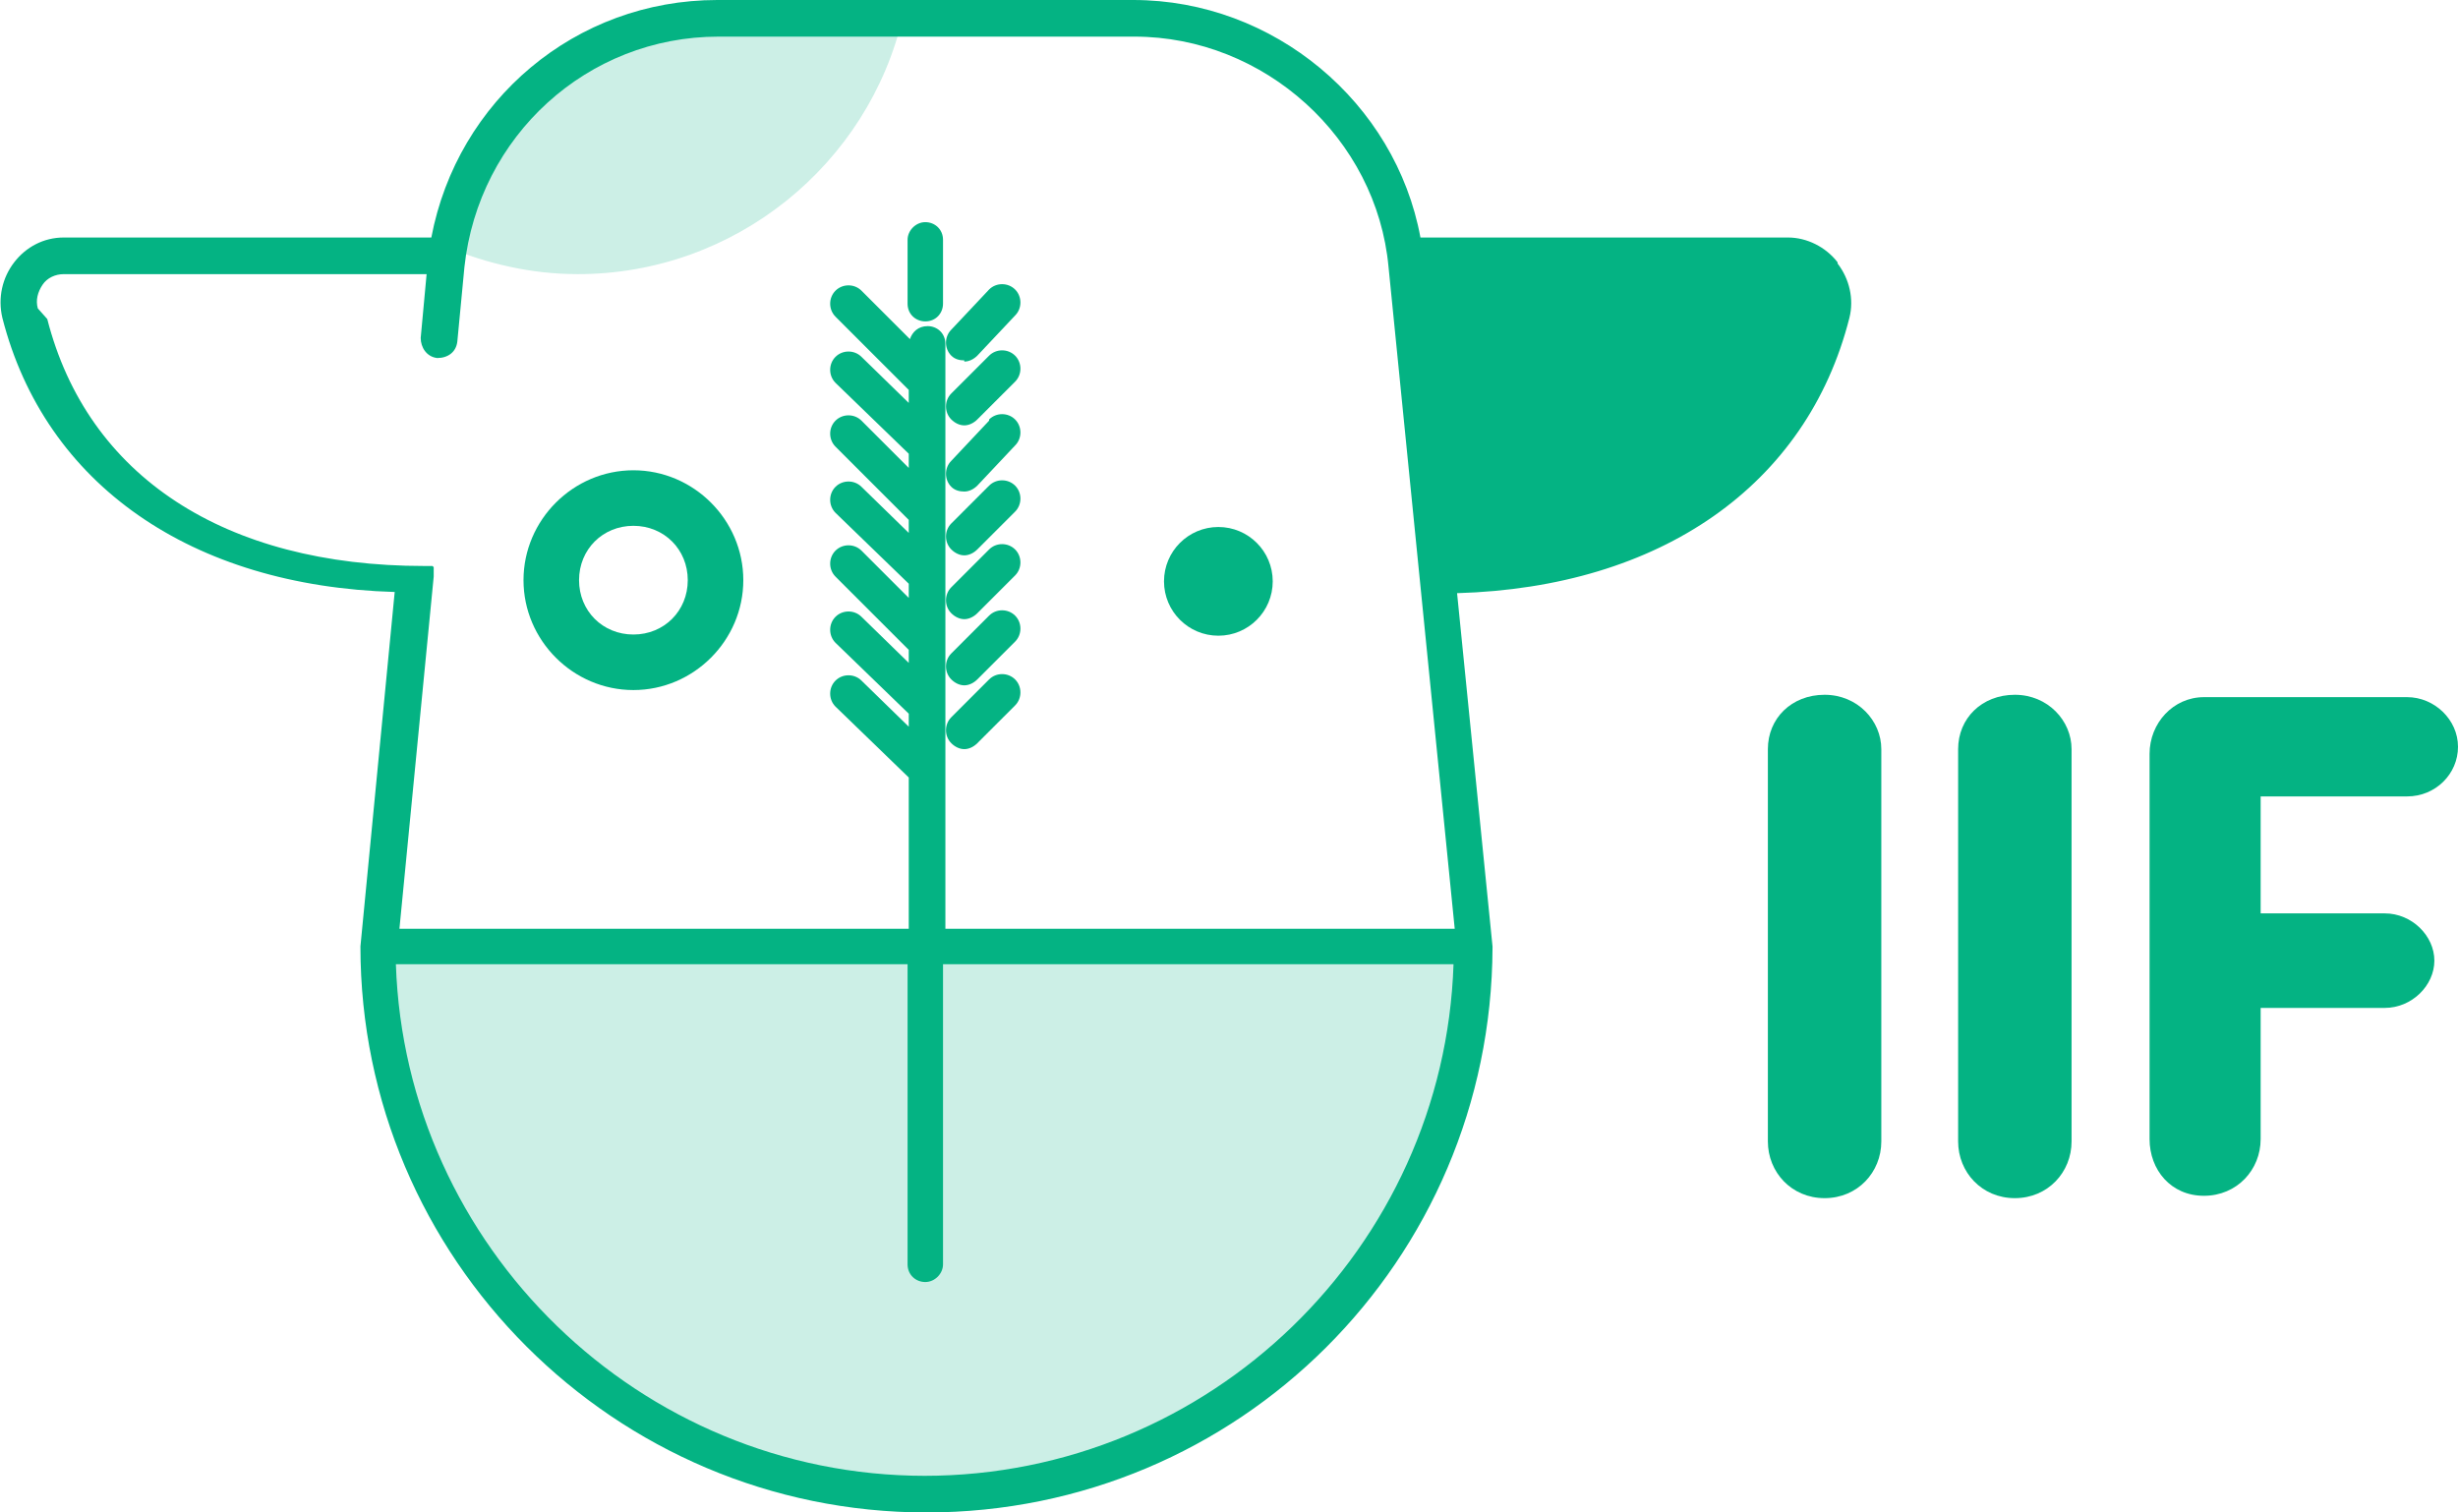
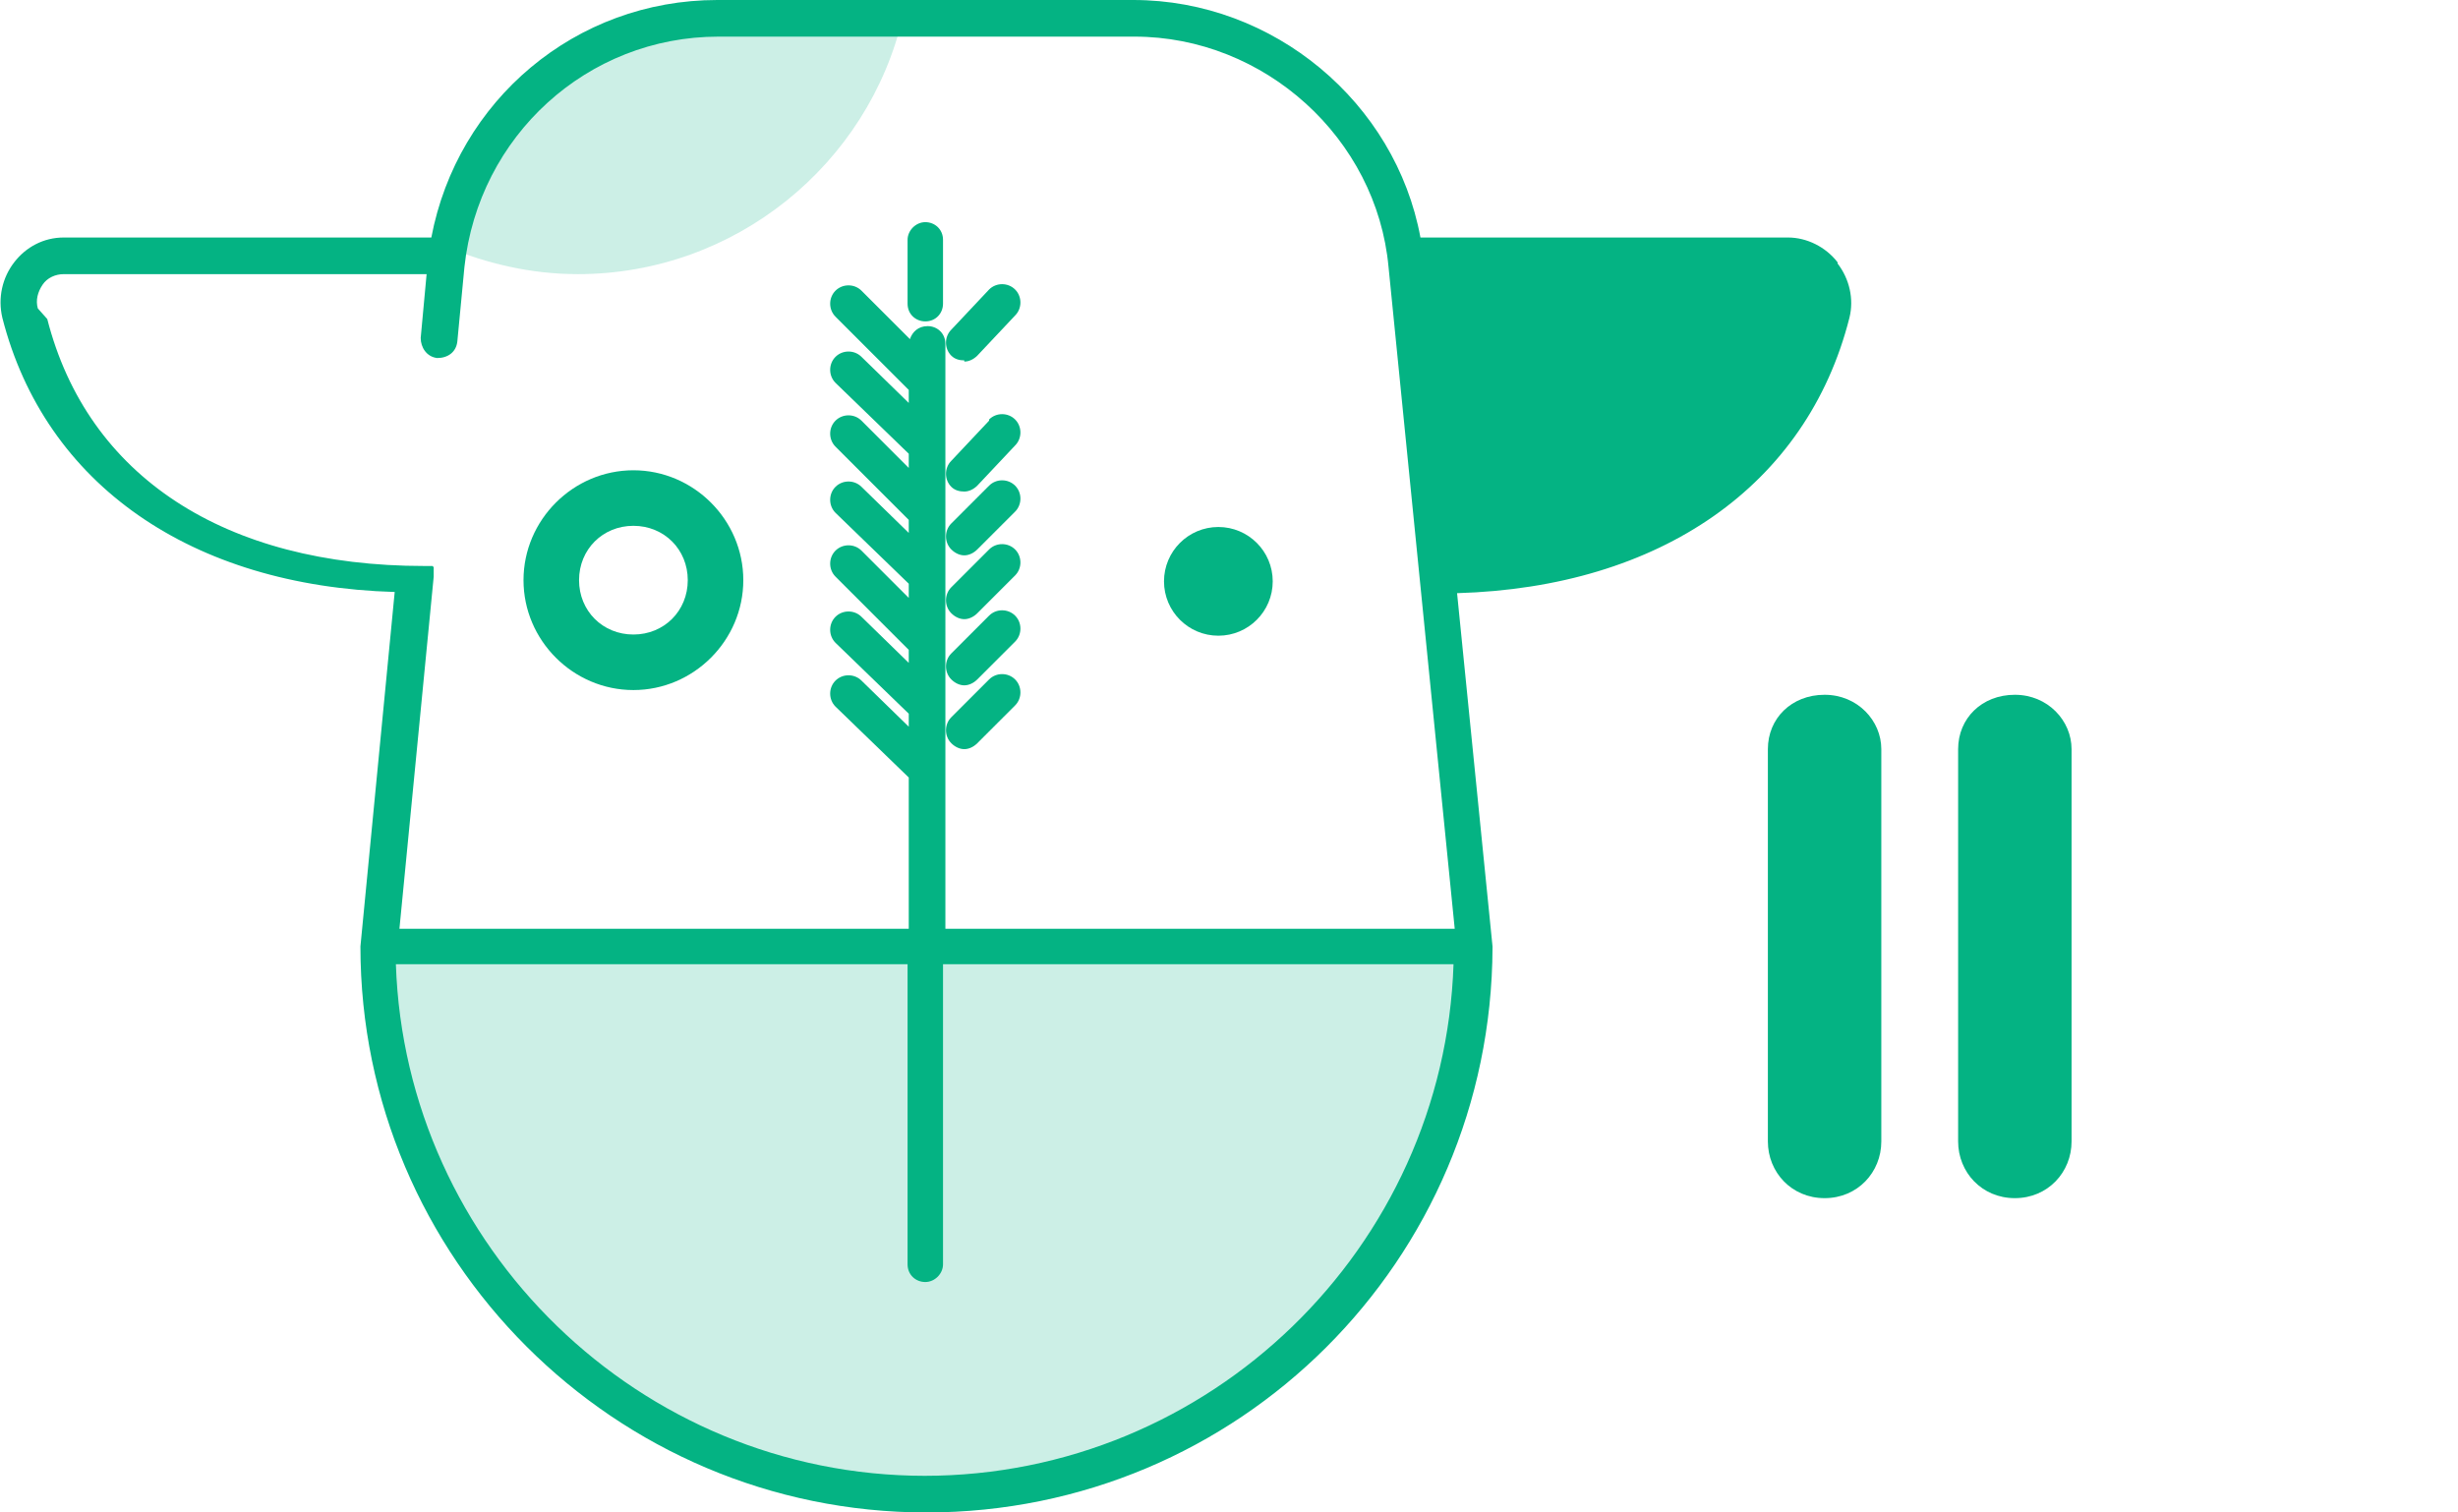
<svg xmlns="http://www.w3.org/2000/svg" id="Layer_1" data-name="Layer 1" version="1.1" viewBox="0 0 208 128">
  <defs>
    <style>
      .cls-1 {
        opacity: .2;
      }

      .cls-1, .cls-2 {
        fill: #04b383;
        stroke-width: 0px;
      }
    </style>
  </defs>
  <g id="IIFed_branding" data-name="IIFed branding">
    <g>
      <path class="cls-1" d="M78.3,126.5c25.7,0,46.4-20.7,46.4-46.4H32c0,25.7,20.7,46.4,46.4,46.4Z" />
      <g>
-         <path class="cls-1" d="M37.8,20.9c3.4,1.4,7.1,2.3,11.1,2.3,13.3,0,24.6-9.3,27.5-21.8h-15.8c-11.4.2-21,8.3-22.9,19.5Z" />
+         <path class="cls-1" d="M37.8,20.9c3.4,1.4,7.1,2.3,11.1,2.3,13.3,0,24.6-9.3,27.5-21.8h-15.8c-11.4.2-21,8.3-22.9,19.5" />
        <g>
          <path class="cls-2" d="M155.5,22.2c-1-1.3-2.6-2.1-4.2-2.1h-31.1c-2.1-11.4-12.4-20.1-24.3-20.1h-35.2c-12,0-22,8.5-24.2,20.1H5.4c-1.7,0-3.2.8-4.2,2.1-1,1.3-1.4,3-1,4.7,3.6,14.1,16,22.7,33.2,23.2l-2.9,30c0,26.4,21.5,47.9,47.9,47.9s47.8-21.3,47.9-47.8c0,0,0,0,0-.1s0,0,0,0c0,0,0,0,0,0l-3-29.9c17.2-.5,29.6-9.1,33.2-23.3.4-1.6,0-3.3-1-4.6ZM3.2,26.1c-.2-.7,0-1.4.4-2,.4-.6,1.1-.9,1.8-.9h30.7l-.5,5.4c0,.8.5,1.6,1.4,1.7.9,0,1.6-.5,1.7-1.4l.6-6.3c1.2-11.1,10.4-19.5,21.5-19.5h35.2c11,0,20.5,8.6,21.5,19.5l5.6,56h-43.1V29.1c0-.9-.7-1.5-1.5-1.5s-1.3.5-1.5,1.1l-4.1-4.1c-.6-.6-1.6-.6-2.2,0s-.6,1.6,0,2.2l6.2,6.2v1.1l-4-3.9c-.6-.6-1.6-.6-2.2,0-.6.6-.6,1.6,0,2.2l6.2,6v1.2l-4-4c-.6-.6-1.6-.6-2.2,0-.6.6-.6,1.6,0,2.2l6.2,6.2v1.1l-4-3.9c-.6-.6-1.6-.6-2.2,0-.6.6-.6,1.6,0,2.2l6.2,6v1.2l-4-4c-.6-.6-1.6-.6-2.2,0-.6.6-.6,1.6,0,2.2l6.2,6.2v1.1l-4-3.9c-.6-.6-1.6-.6-2.2,0-.6.6-.6,1.6,0,2.2l6.2,6v1.1l-4-3.9c-.6-.6-1.6-.6-2.2,0-.6.6-.6,1.6,0,2.2l6.2,6v12.8h-43.1l2.9-29.8s0,0,0,0c0,0,0,0,0,0s0,0,0,0c0,0,0-.1,0-.2,0,0,0,0,0-.1,0,0,0,0,0-.1,0,0,0,0,0-.1,0,0,0,0,0-.1,0,0,0,0,0-.1,0,0,0,0,0-.1,0,0,0,0-.1-.1,0,0,0,0-.1,0,0,0,0,0-.1,0,0,0,0,0-.1,0,0,0,0,0-.1,0,0,0,0,0-.1,0,0,0-.1,0-.2,0,0,0,0,0,0,0,0,0,0,0,0,0,0,0,0,0,0,0-16.9,0-28.5-7.6-31.9-20.9ZM78.3,124.9c-24.2,0-44-19.4-44.8-43.3h43.3v25.4c0,.9.7,1.5,1.5,1.5s1.5-.7,1.5-1.5v-25.4h43.2c-.8,24-20.6,43.3-44.8,43.3Z" />
          <path class="cls-2" d="M78.3,27.2c.9,0,1.5-.7,1.5-1.5v-5.4c0-.9-.7-1.5-1.5-1.5s-1.5.7-1.5,1.5v5.4c0,.9.7,1.5,1.5,1.5Z" />
          <path class="cls-2" d="M81.6,30.6c.4,0,.8-.2,1.1-.5l3.2-3.4c.6-.6.6-1.6,0-2.2-.6-.6-1.6-.6-2.2,0l-3.2,3.4c-.6.6-.6,1.6,0,2.2.3.3.7.4,1.1.4Z" />
-           <path class="cls-2" d="M81.6,36c.4,0,.8-.2,1.1-.5l3.2-3.2c.6-.6.6-1.6,0-2.2-.6-.6-1.6-.6-2.2,0l-3.2,3.2c-.6.6-.6,1.6,0,2.2.3.3.7.5,1.1.5Z" />
          <path class="cls-2" d="M83.7,35.6l-3.2,3.4c-.6.6-.6,1.6,0,2.2.3.3.7.4,1.1.4s.8-.2,1.1-.5l3.2-3.4c.6-.6.6-1.6,0-2.2-.6-.6-1.6-.6-2.2,0Z" />
          <path class="cls-2" d="M81.6,47c.4,0,.8-.2,1.1-.5l3.2-3.2c.6-.6.6-1.6,0-2.2-.6-.6-1.6-.6-2.2,0l-3.2,3.2c-.6.6-.6,1.6,0,2.2.3.3.7.5,1.1.5Z" />
          <path class="cls-2" d="M81.6,52.4c.4,0,.8-.2,1.1-.5l3.2-3.2c.6-.6.6-1.6,0-2.2-.6-.6-1.6-.6-2.2,0l-3.2,3.2c-.6.6-.6,1.6,0,2.2.3.3.7.5,1.1.5Z" />
          <path class="cls-2" d="M81.6,58c.4,0,.8-.2,1.1-.5l3.2-3.2c.6-.6.6-1.6,0-2.2-.6-.6-1.6-.6-2.2,0l-3.2,3.2c-.6.6-.6,1.6,0,2.2.3.3.7.5,1.1.5Z" />
          <path class="cls-2" d="M81.6,63.4c.4,0,.8-.2,1.1-.5l3.2-3.2c.6-.6.6-1.6,0-2.2-.6-.6-1.6-.6-2.2,0l-3.2,3.2c-.6.6-.6,1.6,0,2.2.3.3.7.5,1.1.5Z" />
          <path class="cls-2" d="M53.6,58.4c5.1,0,9.3-4.2,9.3-9.3s-4.2-9.3-9.3-9.3-9.3,4.2-9.3,9.3,4.2,9.3,9.3,9.3ZM53.6,44.5c2.6,0,4.6,2,4.6,4.6s-2,4.6-4.6,4.6-4.6-2-4.6-4.6,2-4.6,4.6-4.6Z" />
          <circle class="cls-2" cx="103.1" cy="49.2" r="4.6" />
        </g>
      </g>
    </g>
    <g>
      <path class="cls-2" d="M149.6,96.6v-33.2c0-2.6,2-4.6,4.8-4.6s4.8,2.2,4.8,4.6v33.2c0,2.6-2,4.8-4.8,4.8s-4.8-2.2-4.8-4.8Z" />
      <path class="cls-2" d="M165.7,96.6v-33.2c0-2.6,2-4.6,4.8-4.6s4.8,2.2,4.8,4.6v33.2c0,2.6-2,4.8-4.8,4.8s-4.8-2.2-4.8-4.8Z" />
-       <path class="cls-2" d="M191.3,67.4v9.9h10.5c2.3,0,4.2,1.9,4.2,4s-1.9,4-4.2,4h-10.5v11.1c0,2.6-2,4.8-4.8,4.8s-4.6-2.2-4.6-4.8v-32.6c0-2.6,2-4.8,4.6-4.8h17.2c2.3,0,4.3,1.9,4.3,4.2s-1.9,4.2-4.3,4.2c0,0-12.4,0-12.4,0Z" />
    </g>
  </g>
</svg>